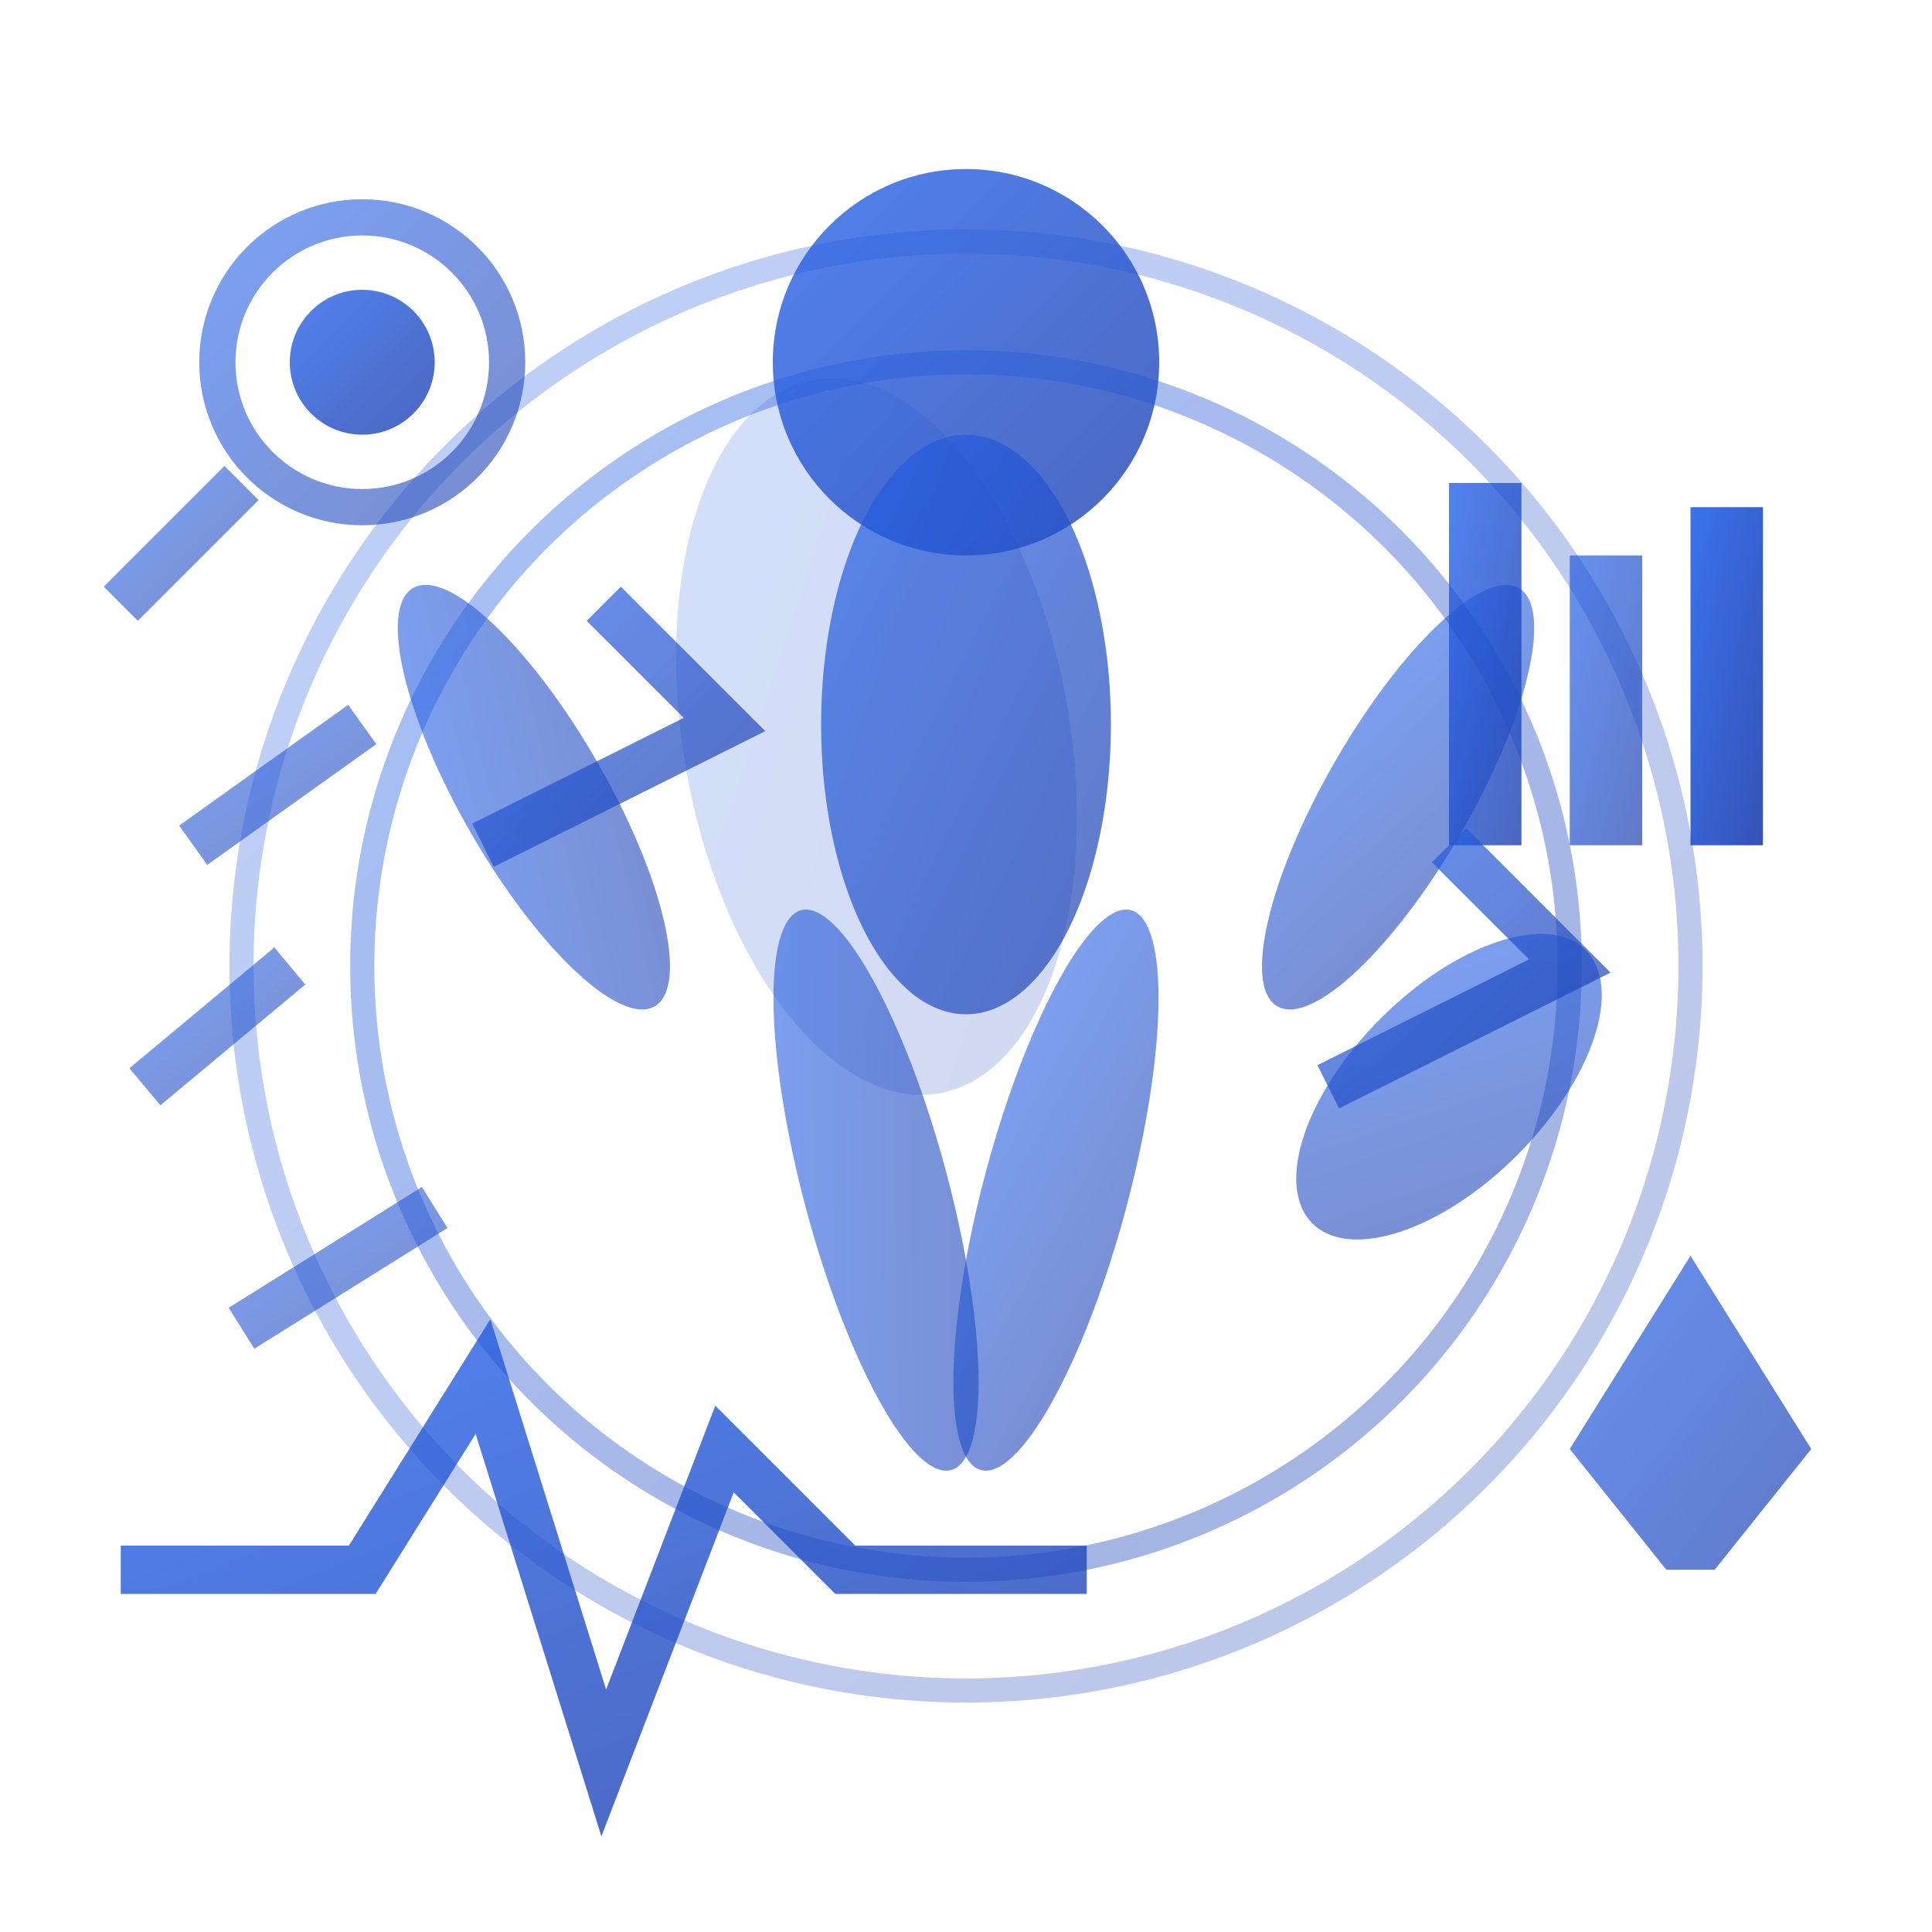
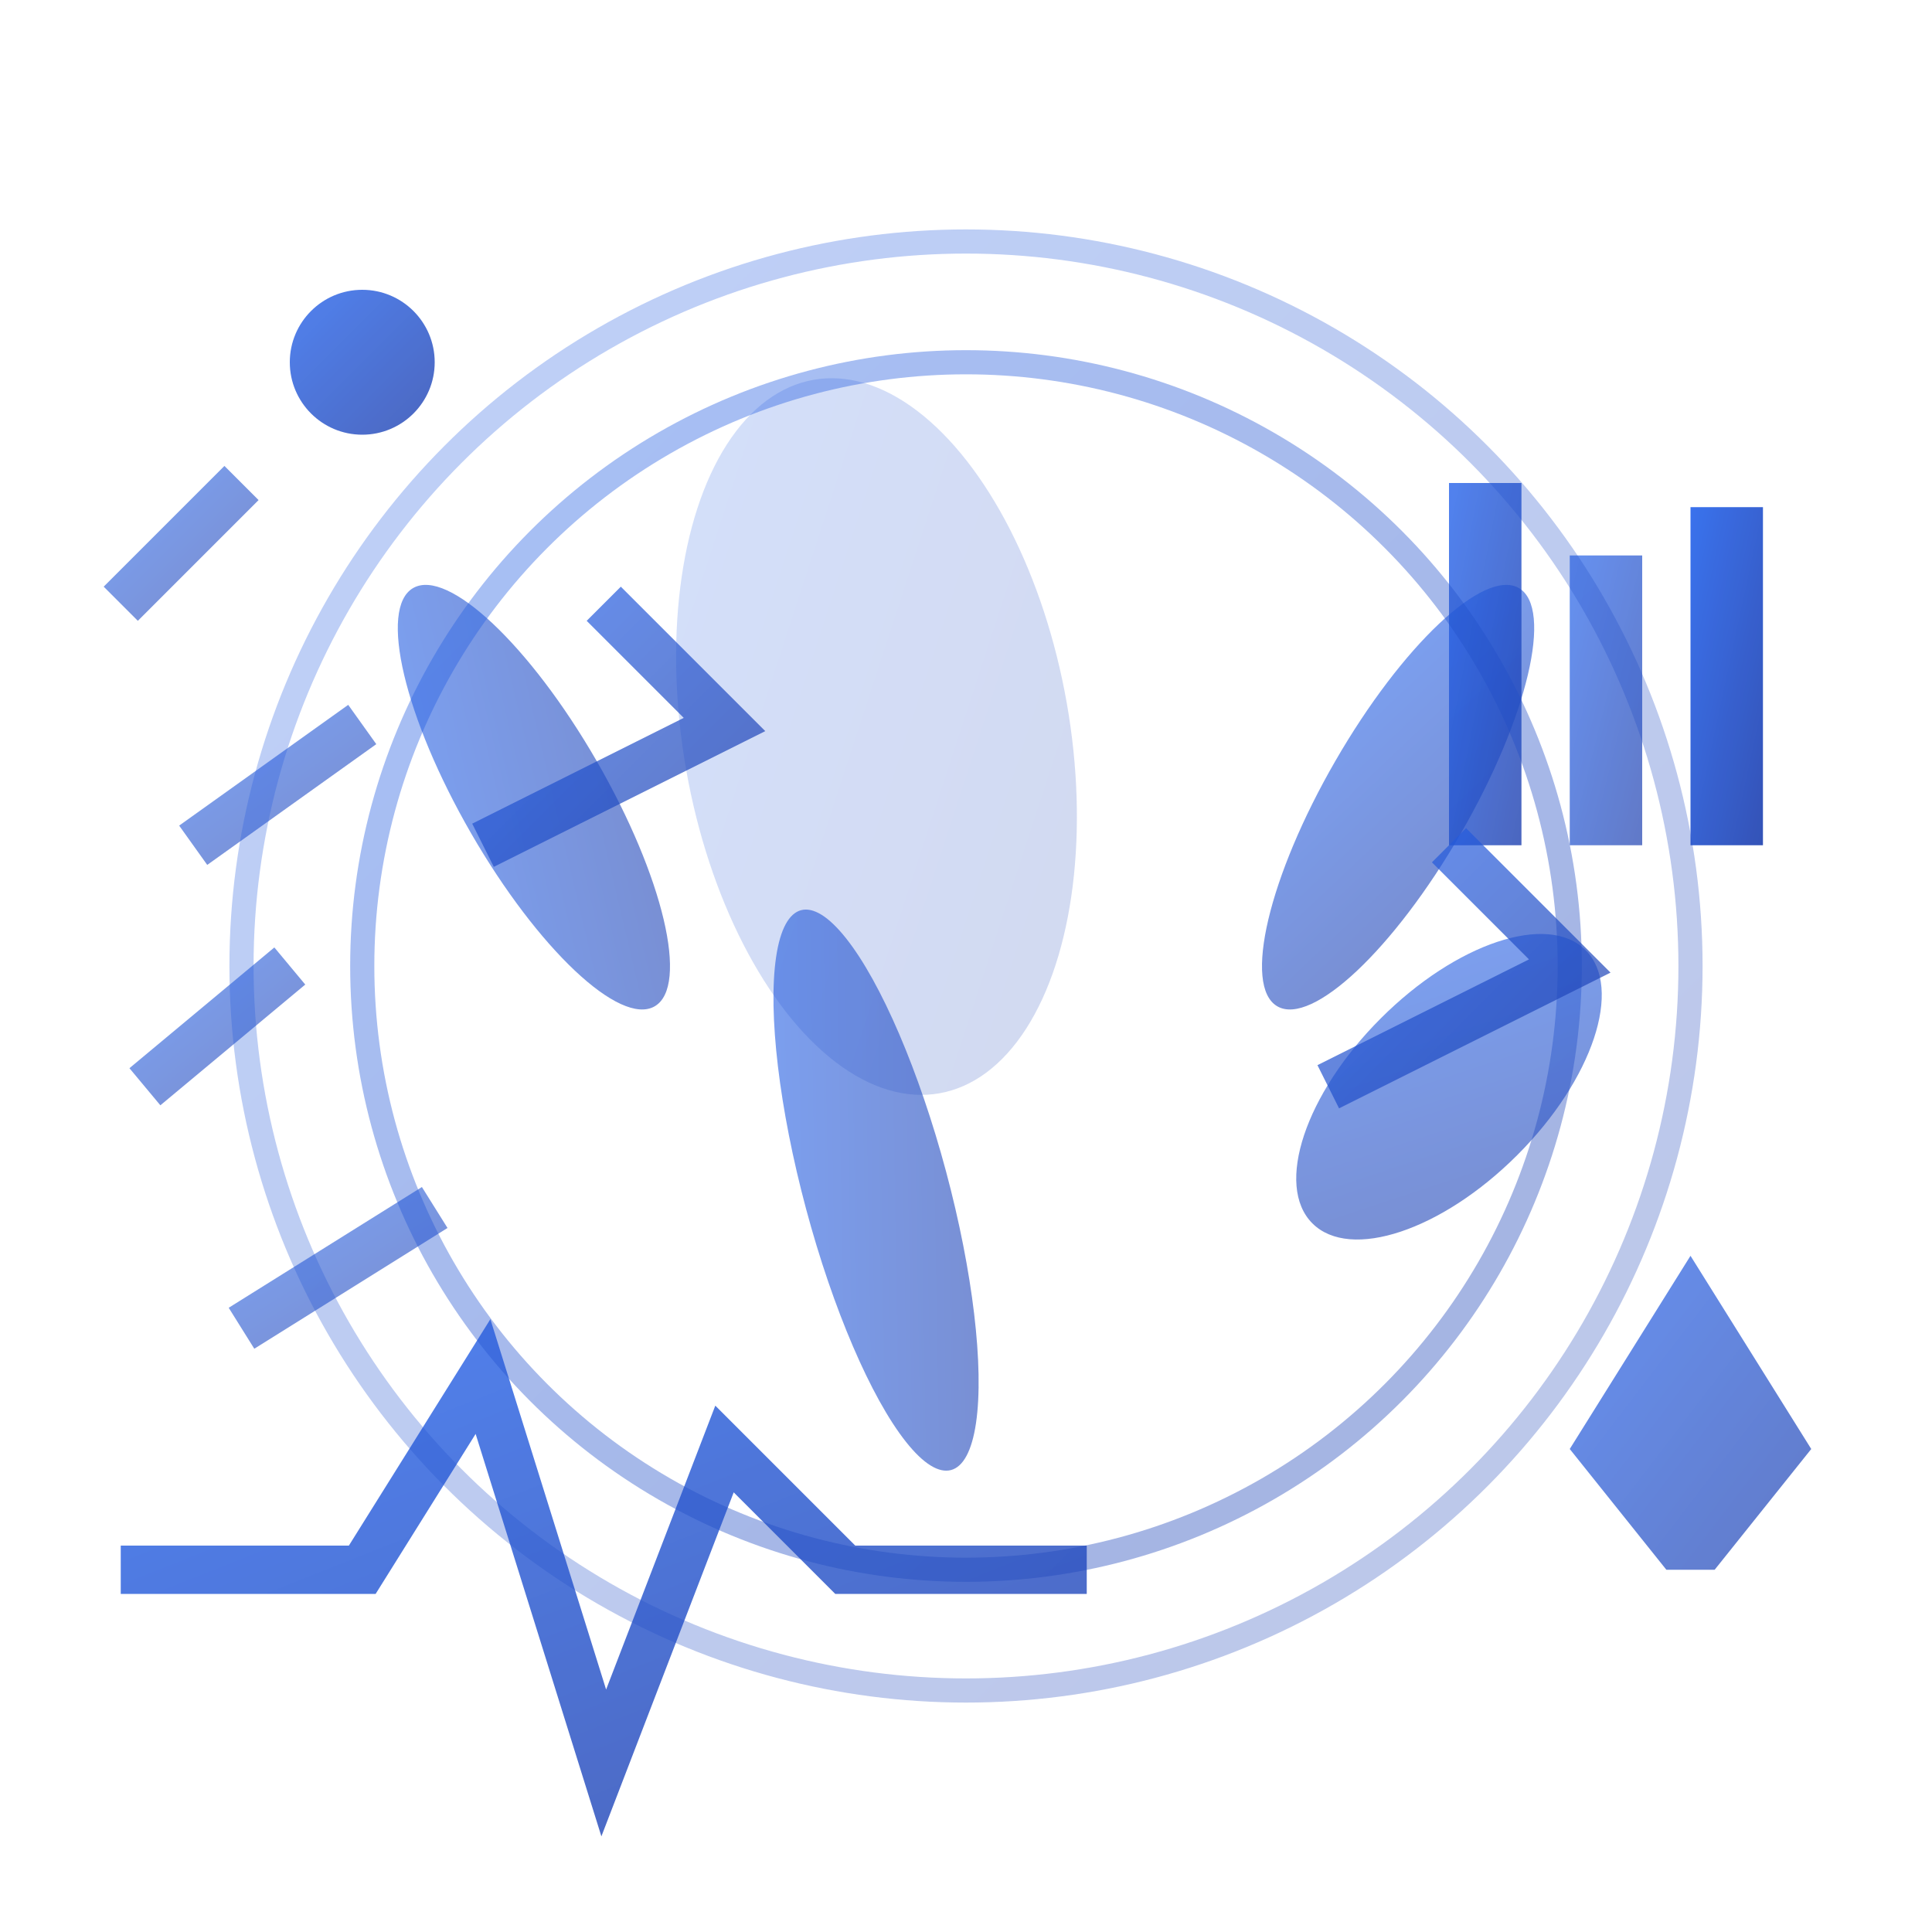
<svg xmlns="http://www.w3.org/2000/svg" width="80" height="80" viewBox="0 0 80 80" fill="none">
  <defs>
    <linearGradient id="sportsGradient" x1="0%" y1="0%" x2="100%" y2="100%">
      <stop offset="0%" style="stop-color:#2563eb;stop-opacity:1" />
      <stop offset="100%" style="stop-color:#1e40af;stop-opacity:1" />
    </linearGradient>
    <filter id="sportsGlow">
      <feGaussianBlur stdDeviation="1.5" result="coloredBlur" />
      <feMerge>
        <feMergeNode in="coloredBlur" />
        <feMergeNode in="SourceGraphic" />
      </feMerge>
    </filter>
  </defs>
  <g transform="translate(40, 40)">
-     <circle cx="0" cy="-25" r="8" fill="url(#sportsGradient)" opacity="0.8" />
-     <ellipse cx="0" cy="-10" rx="6" ry="12" fill="url(#sportsGradient)" opacity="0.7" />
    <ellipse cx="-12" cy="-15" rx="3" ry="10" fill="url(#sportsGradient)" opacity="0.6" transform="rotate(-30)" />
    <ellipse cx="12" cy="-15" rx="3" ry="10" fill="url(#sportsGradient)" opacity="0.6" transform="rotate(30)" />
    <ellipse cx="-6" cy="8" rx="3" ry="12" fill="url(#sportsGradient)" opacity="0.6" transform="rotate(-15)" />
-     <ellipse cx="6" cy="8" rx="3" ry="12" fill="url(#sportsGradient)" opacity="0.6" transform="rotate(15)" />
    <ellipse cx="-2" cy="-10" rx="8" ry="15" fill="url(#sportsGradient)" opacity="0.2" transform="rotate(-10)" />
  </g>
  <g opacity="0.6">
    <line x1="10" y1="20" x2="5" y2="25" stroke="url(#sportsGradient)" stroke-width="2">
      <animate attributeName="opacity" values="0.3;0.6;0.3" dur="1s" repeatCount="indefinite" />
    </line>
    <line x1="15" y1="30" x2="8" y2="35" stroke="url(#sportsGradient)" stroke-width="2">
      <animate attributeName="opacity" values="0.6;0.3;0.6" dur="1.2s" repeatCount="indefinite" />
    </line>
    <line x1="12" y1="40" x2="6" y2="45" stroke="url(#sportsGradient)" stroke-width="2">
      <animate attributeName="opacity" values="0.3;0.6;0.3" dur="0.8s" repeatCount="indefinite" />
    </line>
    <line x1="18" y1="50" x2="10" y2="55" stroke="url(#sportsGradient)" stroke-width="2">
      <animate attributeName="opacity" values="0.6;0.3;0.6" dur="1.1s" repeatCount="indefinite" />
    </line>
  </g>
  <g transform="translate(60, 20)">
    <rect x="0" y="0" width="3" height="15" fill="url(#sportsGradient)" opacity="0.8">
      <animate attributeName="height" values="15;25;15" dur="1.5s" repeatCount="indefinite" />
    </rect>
    <rect x="5" y="3" width="3" height="12" fill="url(#sportsGradient)" opacity="0.7">
      <animate attributeName="height" values="12;20;12" dur="1.3s" repeatCount="indefinite" />
    </rect>
    <rect x="10" y="1" width="3" height="14" fill="url(#sportsGradient)" opacity="0.9">
      <animate attributeName="height" values="14;22;14" dur="1.1s" repeatCount="indefinite" />
    </rect>
  </g>
  <g transform="translate(5, 65)">
    <path d="M 0 0 L 10 0 L 15 -8 L 20 8 L 25 -5 L 30 0 L 40 0" stroke="url(#sportsGradient)" stroke-width="2" fill="none" opacity="0.8" filter="url(#sportsGlow)">
      <animate attributeName="opacity" values="0.5;0.8;0.5" dur="1s" repeatCount="indefinite" />
    </path>
  </g>
  <circle cx="40" cy="40" r="30" stroke="url(#sportsGradient)" stroke-width="1" fill="none" opacity="0.3">
    <animate attributeName="r" values="30;35;30" dur="2s" repeatCount="indefinite" />
    <animate attributeName="opacity" values="0.3;0.1;0.3" dur="2s" repeatCount="indefinite" />
  </circle>
  <circle cx="40" cy="40" r="25" stroke="url(#sportsGradient)" stroke-width="1" fill="none" opacity="0.4">
    <animate attributeName="r" values="25;30;25" dur="1.5s" repeatCount="indefinite" />
    <animate attributeName="opacity" values="0.4;0.15;0.4" dur="1.5s" repeatCount="indefinite" />
  </circle>
  <g transform="translate(65, 60)">
    <path d="M 0 0 L 5 -8 L 10 0 L 6 5 L 4 5 Z" fill="url(#sportsGradient)" opacity="0.7">
      <animate attributeName="opacity" values="0.5;0.7;0.5" dur="2s" repeatCount="indefinite" />
    </path>
  </g>
  <g transform="translate(15, 15)">
-     <circle cx="0" cy="0" r="6" stroke="url(#sportsGradient)" stroke-width="1.5" fill="none" opacity="0.6" />
    <circle cx="0" cy="0" r="3" fill="url(#sportsGradient)" opacity="0.8">
      <animate attributeName="r" values="3;4;3" dur="2s" repeatCount="indefinite" />
    </circle>
  </g>
  <g transform="translate(60, 45)">
    <ellipse cx="0" cy="0" rx="4" ry="8" fill="url(#sportsGradient)" opacity="0.6" transform="rotate(45)">
      <animate attributeName="opacity" values="0.4;0.6;0.4" dur="3s" repeatCount="indefinite" />
    </ellipse>
  </g>
  <path d="M 20 35 L 30 30 L 25 25" stroke="url(#sportsGradient)" stroke-width="2" fill="none" opacity="0.7">
    <animate attributeName="opacity" values="0.4;0.7;0.4" dur="1.5s" repeatCount="indefinite" />
  </path>
  <path d="M 55 45 L 65 40 L 60 35" stroke="url(#sportsGradient)" stroke-width="2" fill="none" opacity="0.7">
    <animate attributeName="opacity" values="0.7;0.4;0.7" dur="1.5s" repeatCount="indefinite" />
  </path>
</svg>